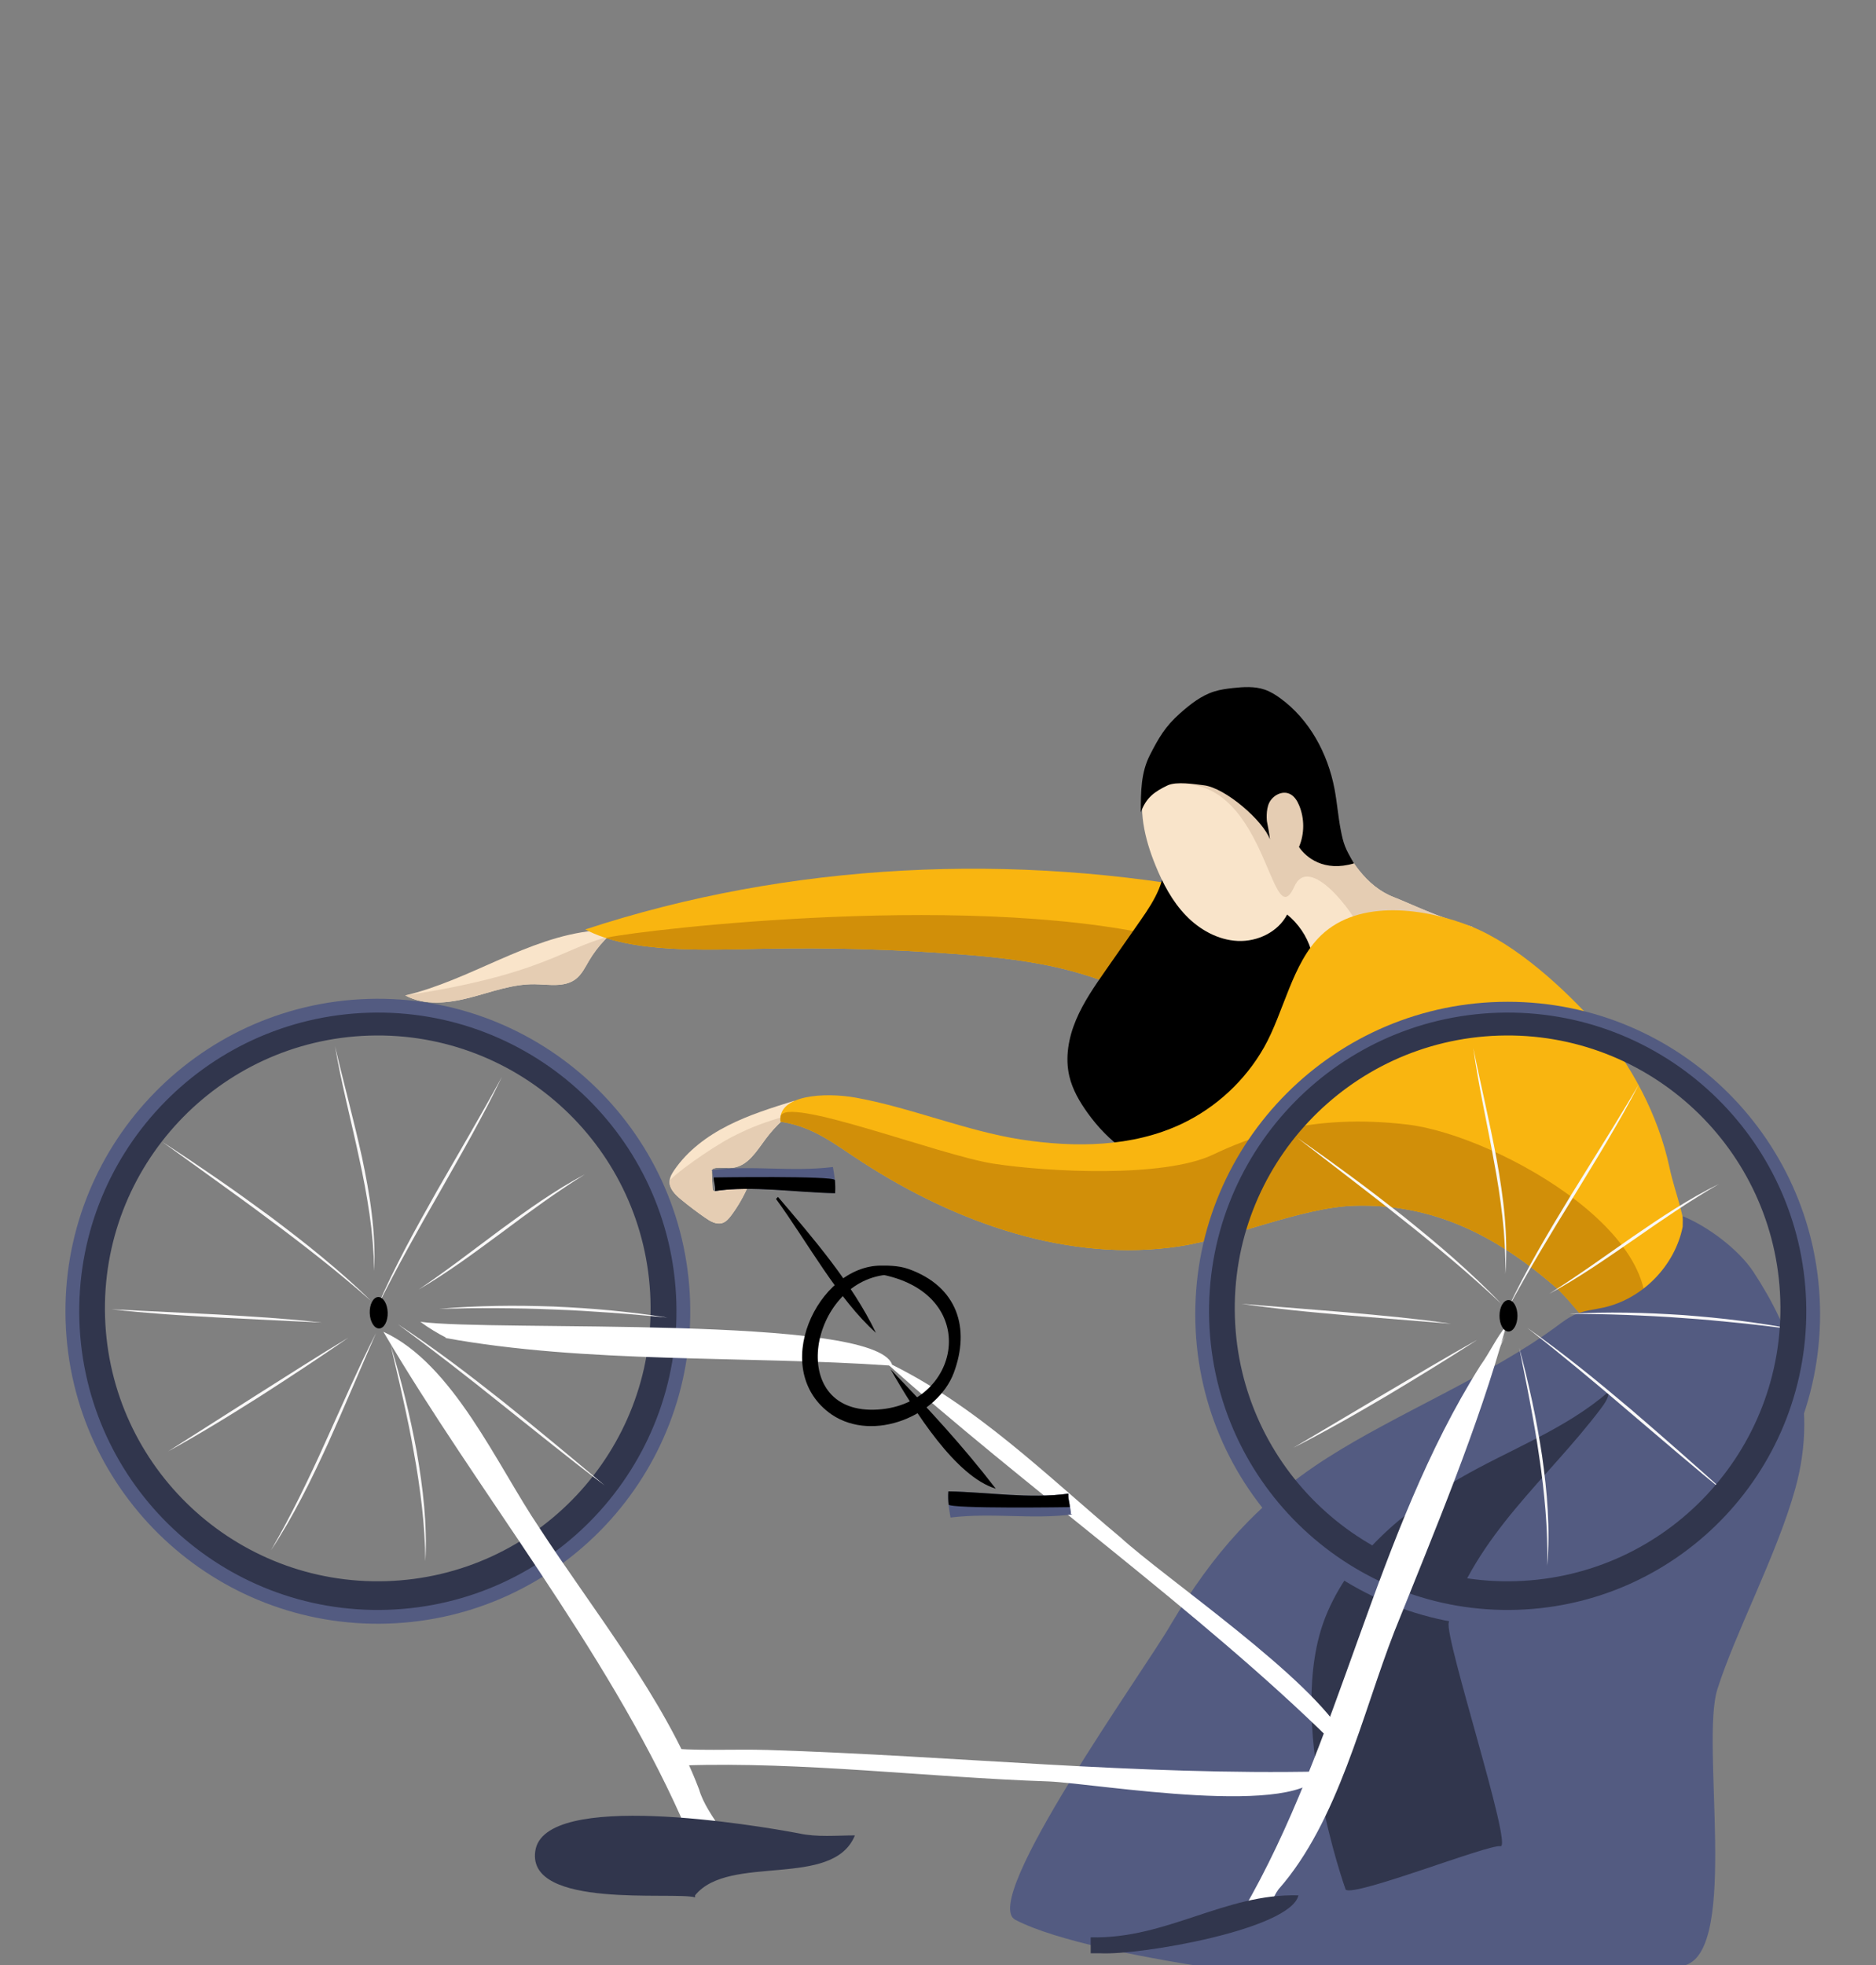
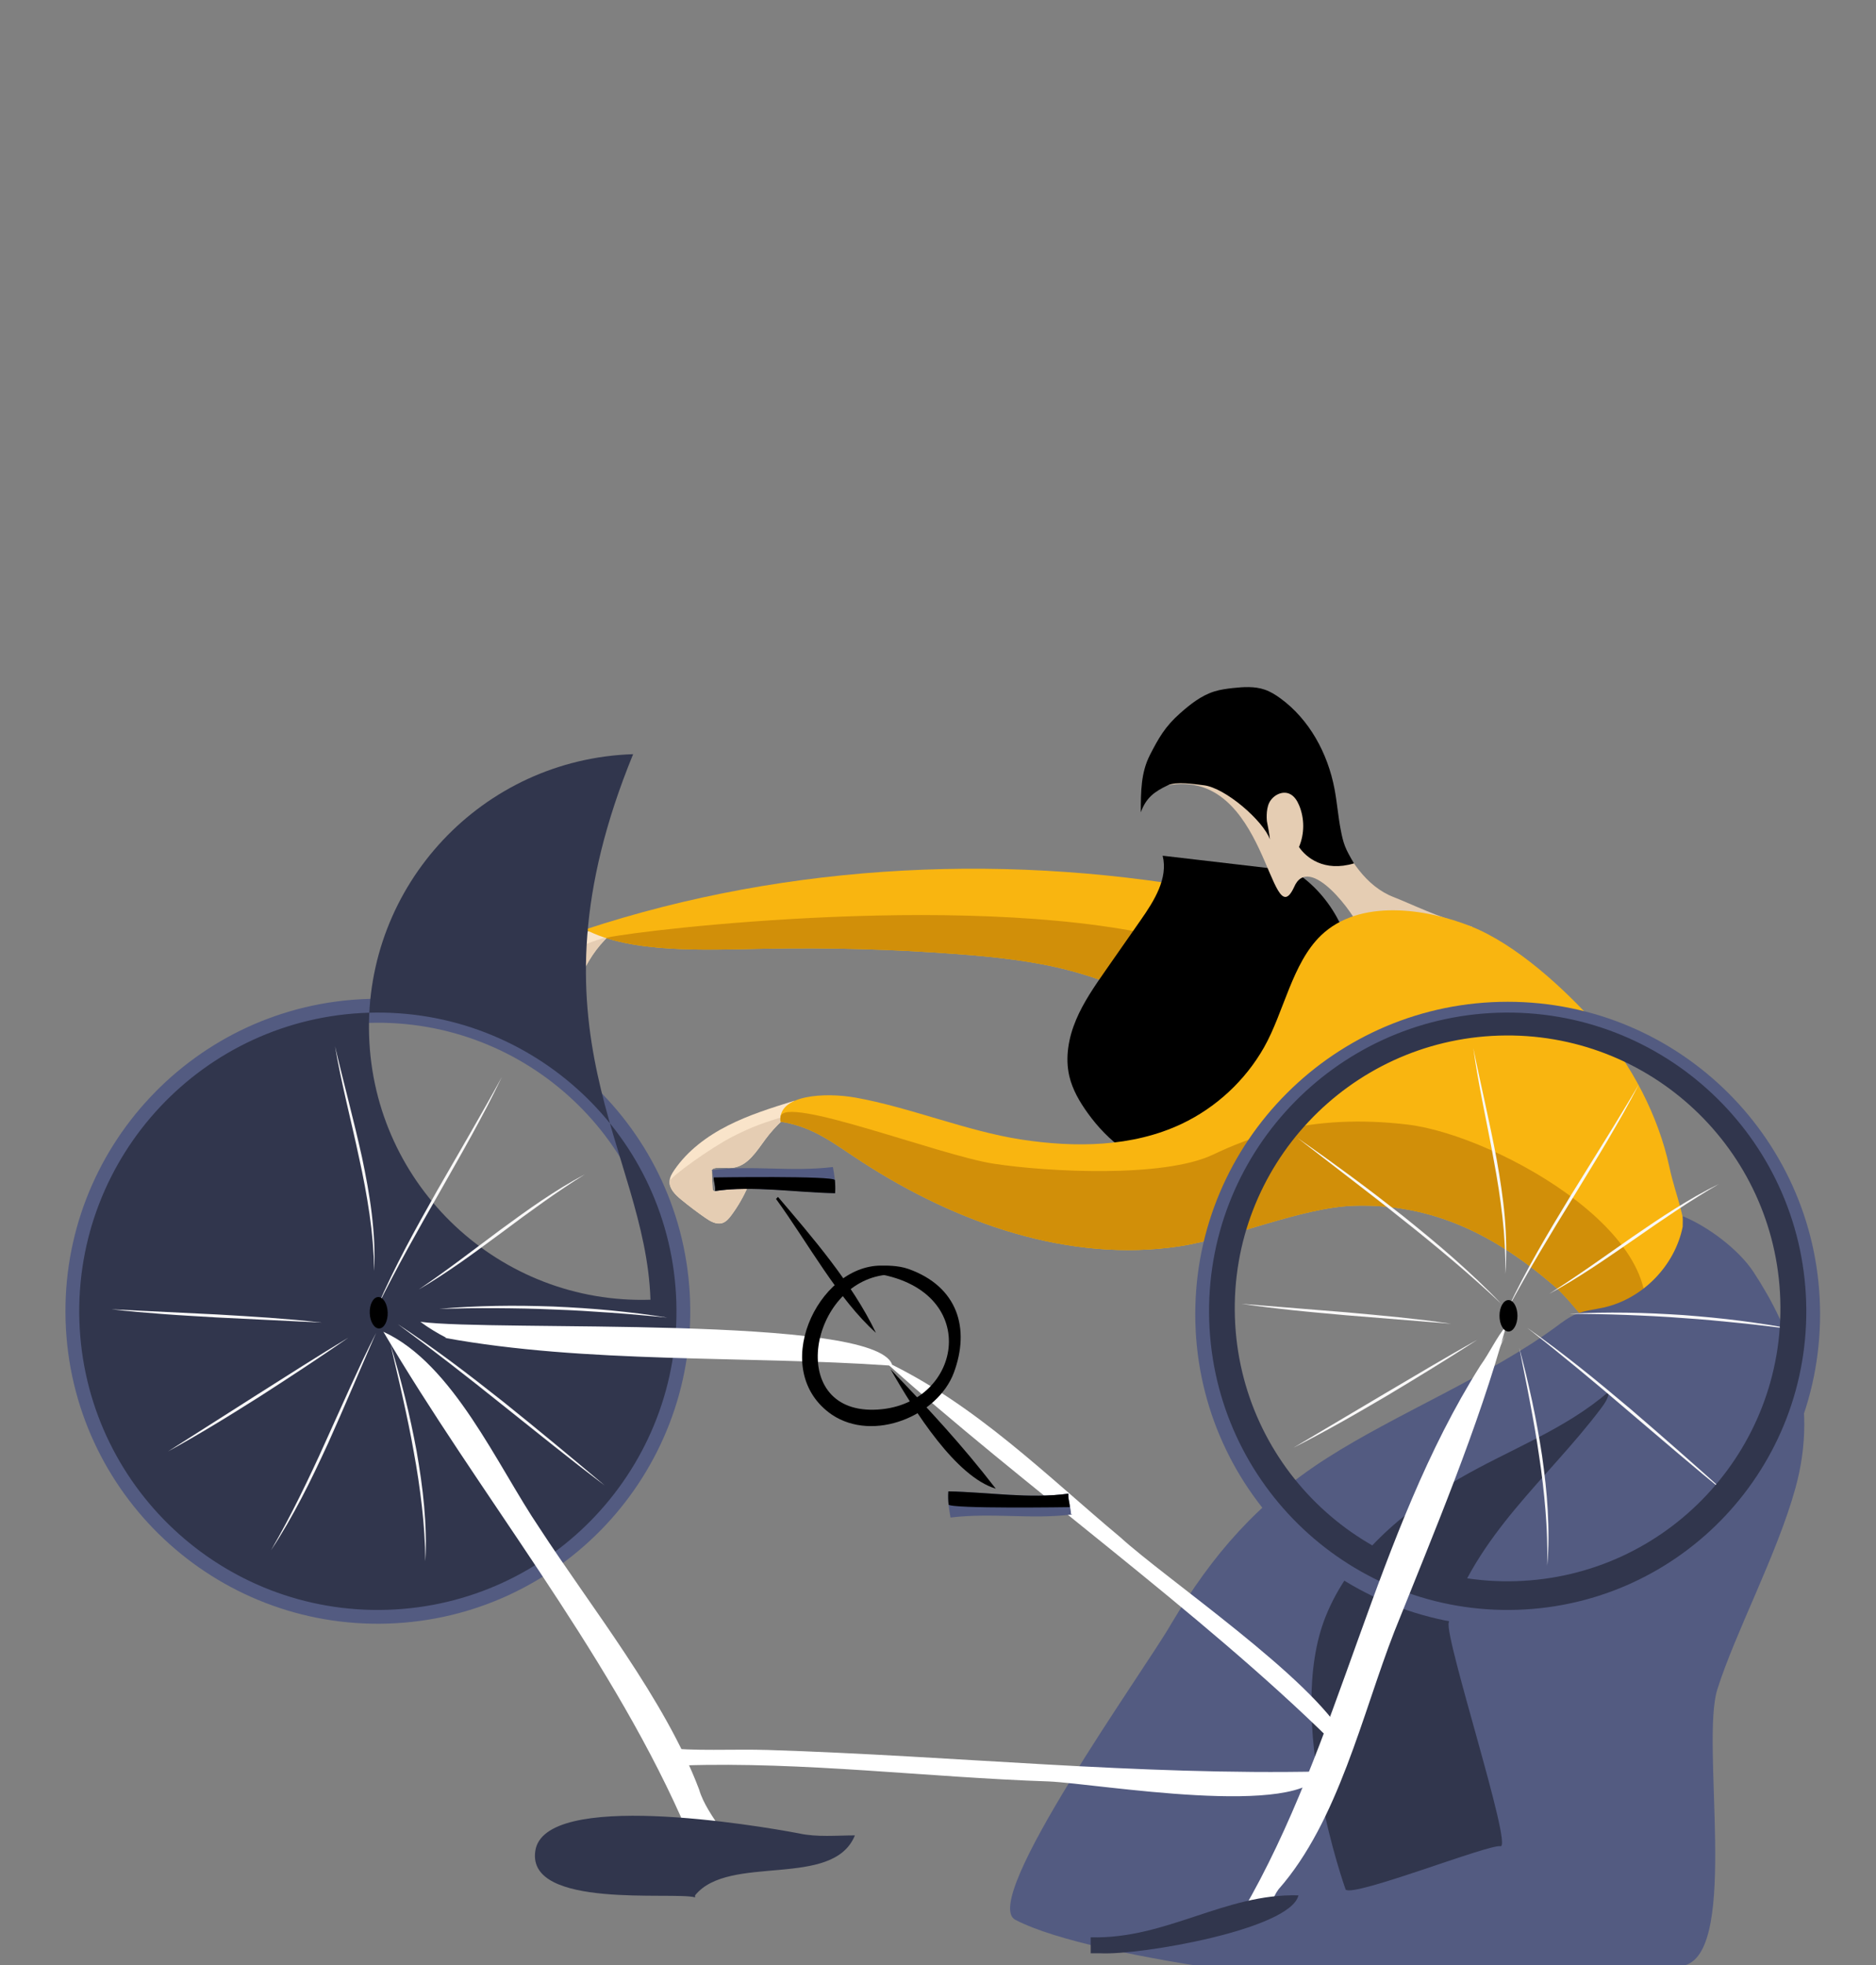
<svg xmlns="http://www.w3.org/2000/svg" version="1.1" id="Calque_1" x="0px" y="0px" width="994px" height="1041px" viewBox="0 0 994 1041" style="enable-background:new 0 0 994 1041;" xml:space="preserve">
  <rect x="0" y="0" width="994" height="1041" fill="#808080" stroke="none" />
  <g id="Calque_4">
    <g>
      <path style="fill:#F9E4CA;" d="M314.48,493.02c-35.09,3.63-65.42,26.18-99.75,34.29c10.32,5.53,22.94,4.11,34.27,1.17    s22.56-7.27,34.26-7.11c7.46,0.1,15.78,1.81,21.73-2.69c3.22-2.44,5.03-6.25,7.08-9.73c4.65-7.88,11.12-14.68,18.76-19.71    c-4.51,0.67-11.43,2.45-15.95,3.12" />
    </g>
    <g>
      <path style="fill:#E5CDB3;" d="M335.57,493.94c-35.09,3.63-36.59,20.68-120.84,33.37c10.32,5.53,22.94,4.11,34.27,1.17    s22.56-7.27,34.26-7.11c7.46,0.1,15.78,1.81,21.73-2.69c3.22-2.44,5.03-6.25,7.08-9.73c4.65-7.88,11.12-14.68,18.76-19.71    c-4.51,0.67-11.43,2.45-15.95,3.12" />
    </g>
    <g>
      <path style="fill:#F9B510;" d="M649.72,473.1c-112.08-21.78-231.15-16.42-339.61,19.25c23.87,12.73,63.43,10.83,94.87,10.21    c34.08-0.67,68.2,0.28,102.19,2.84c19.93,1.5,39.9,3.58,59.24,8.62c31.67,8.26,60.85,24.31,87.68,43.06    c4.51,3.15,10.4,6.49,15.13,3.67c1.6-0.95,2.75-2.48,3.79-4.02c16.05-23.81,10.99-59.43-11.06-77.83" />
    </g>
    <g>
      <path style="fill:#D18F09;" d="M604.46,493.94c-112.08-21.78-287.13,1.78-283.11,3.05c23.87,7.56,56.73,6.1,83.63,5.57    c34.08-0.67,68.2,0.28,102.19,2.84c19.93,1.5,39.9,3.58,59.24,8.62c31.67,8.26,60.85,24.31,87.68,43.06    c4.51,3.15,10.4,6.49,15.13,3.67c1.6-0.95,2.75-2.48,3.79-4.02c16.05-23.81,10.99-59.43-11.06-77.83" />
    </g>
    <g>
      <path d="M616.03,453.3c2.98,11.95-4.42,23.78-11.47,33.88c-6.22,8.91-12.44,17.82-18.66,26.73c-5.85,8.38-11.74,16.84-15.72,26.26    s-5.93,19.99-3.59,29.94c1.68,7.14,5.47,13.61,9.76,19.56c10.43,14.48,25.64,27.23,43.47,27.99c6.73,0.29,13.42-1.16,19.88-3.07    c21.48-6.35,41.6-18.18,56.12-35.23s23.12-39.49,21.77-61.84s-13.16-44.25-32.16-56.12" />
    </g>
    <g>
-       <path style="fill:#F9E4CA;" d="M606.84,413.95c-4.11,14.6-0.37,30.29,5.34,44.34c3.93,9.68,8.9,19.13,16.15,26.66    c7.25,7.53,17.03,13.02,27.47,13.5c10.44,0.48,21.37-4.71,26.19-13.99c5.92,4.78,10.38,11.36,12.63,18.64    c1.2,3.9,1.8,8.01,3.56,11.69c2.71,5.67,7.97,9.78,13.68,12.41c10.04,4.63,21.92,5.09,32.29,1.25c3.72-1.38,7.31-3.33,10.03-6.21    c3.64-3.85,5.45-9.03,7.16-14.04c2.34-6.84,25.11-15.52,18.13-17.43c-17.5-4.77-32.47-12.24-40.99-15.52    c-14.81-5.7-23.98-20.47-30.4-34.98c-6.42-14.51-11.46-30.17-22.3-41.76c-10.49-11.22-26.05-17.53-41.39-16.77" />
-     </g>
+       </g>
    <g>
      <path style="fill:#E5CDB3;" d="M618.78,415.98c52.5-9.55,54.1,81.14,66.82,54.1c7.96-19.09,32.76,15,35,22.27    c1.2,3.9,65.85,0.31,58.87-1.59c-17.5-4.77-32.47-12.24-40.99-15.52c-14.81-5.7-23.98-20.47-30.4-34.98    c-6.42-14.51-11.46-30.17-22.3-41.76c-10.49-11.22-26.05-17.53-41.39-16.77" />
    </g>
    <g>
      <path style="fill:#F9E4CA;" d="M420.7,583.15c-11.91,3.71-23.88,7.44-35,13.08s-21.45,13.34-28.47,23.65    c-1.22,1.78-2.36,3.74-2.46,5.9c-0.19,3.94,3.05,7.11,6.09,9.62c4.16,3.42,8.45,6.67,12.88,9.74c2.66,1.85,5.87,3.71,8.97,2.74    c2.04-0.64,3.51-2.4,4.79-4.12c3.47-4.68,6.41-9.76,8.73-15.1c-5.5,0.78-11,1.55-16.49,2.33c-0.62,0.09-1.34,0.15-1.79-0.29    c-0.37-0.36-0.41-0.92-0.44-1.43c-0.13-2.67-0.26-5.35-0.4-8.02c-0.03-0.63-0.04-1.33,0.35-1.82c0.37-0.47,1-0.62,1.59-0.71    c3.18-0.48,6.46,0.3,9.64-0.18c7.69-1.16,12.27-8.84,16.9-15.08c5.38-7.26,12.16-13.47,19.85-18.21" />
    </g>
    <g>
      <path style="fill:#E5CDB3;" d="M416.72,591c-11.91,3.71-17.52,5.49-28.64,11.14c-11.12,5.64-33.21,21.49-33.31,23.65    c-0.19,3.94,3.05,7.11,6.09,9.62c4.16,3.42,8.45,6.67,12.88,9.74c2.66,1.85,5.87,3.71,8.97,2.74c2.04-0.64,3.51-2.4,4.79-4.12    c3.47-4.68,6.41-9.76,8.73-15.1c-5.5,0.78-11,1.55-16.49,2.33c-0.62,0.09-1.34,0.15-1.79-0.29c-0.37-0.36-0.41-0.92-0.44-1.43    c-0.13-2.67-0.26-5.35-0.4-8.02c-0.03-0.63-0.04-1.33,0.35-1.82c0.37-0.47,1-0.62,1.59-0.71c3.18-0.48,6.46,0.3,9.64-0.18    c7.69-1.16,12.27-8.84,16.9-15.08c5.38-7.26,12.16-13.47,19.85-18.21" />
    </g>
    <g>
      <path d="M671.28,435.07c0.6,2.95,1.28,6.55,1.59,9.55c-3.59-9.91-23.65-27.29-35-28.64c-5.01-0.6-14.53-2.15-19.09,0    c-7.31,3.45-11.56,6.72-14.32,14.32c0-11.14,0.09-21.02,4.77-30.23c4.68-9.21,8.2-15.27,15.93-22.13    c5.43-4.83,11.3-9.48,18.23-11.65c3.21-1.01,6.56-1.45,9.9-1.82c5.62-0.61,11.44-0.99,16.79,0.84c3,1.03,5.73,2.71,8.29,4.58    c15.43,11.23,25.14,29.21,28.71,47.96c1.38,7.23,1.91,14.61,3.32,21.84c1.41,7.23,2.25,9.71,7.02,17.66    c-15.91,4.77-25.46-3.18-29.15-8.68c2.96-6.94,2.99-15.08,0.08-22.05c-1.05-2.52-2.62-5.02-5.11-6.13    c-3.96-1.77-8.84,0.87-10.75,4.76C670.58,429.14,671.28,435.07,671.28,435.07z" />
    </g>
    <g>
      <path style="fill:#F9B510;" d="M699.92,495.53c-15.29,14.72-19.71,40.87-30.19,59.32c-9.95,17.53-25.4,31.87-43.62,40.49    c-26.15,12.37-56.49,12.67-85.08,8.29s-59.24-17.13-87.72-22.19c-16.21-2.88-41.37-1.59-39.78,12.73    c17.78,2.73,28.33,11.72,43.44,21.48c49.75,32.17,109.45,53.41,168.02,44.54c27.54-4.17,64.59-20.6,92.43-21.48    c41.66-1.31,75.11,15.65,106.6,42.96c13.46,11.67,25.18,35.4,42.36,30.64c9.64-2.67,16.87-11.04,20.69-20.28    c3.82-9.24,4.75-19.39,5.59-29.35c1.47-17.33-4.53-27.65-8.18-44.65c-5.72-26.65-20.06-54.42-38.19-74.78    c-17.59-19.77-42.96-42.96-66.82-52.5S720.3,475.92,699.92,495.53z" />
    </g>
    <g>
      <path style="fill:#D18F09;" d="M642.65,611.68c-26.15,12.37-87.56,9.15-116.15,4.77c-28.59-4.38-111.45-36.74-112.96-24.81    c-0.1,0.8-0.11,1.64-0.01,2.53c17.78,2.73,28.33,11.72,43.44,21.48c49.75,32.17,109.45,53.41,168.02,44.54    c27.54-4.17,64.59-20.6,92.43-21.48c41.66-1.31,75.11,15.65,106.6,42.96c13.46,11.67,33.38,46.04,42.36,30.64    c30.83-52.92-72.51-110.76-120.32-116.56C693.56,589.41,660.86,603.06,642.65,611.68z" />
    </g>
    <g>
      <path style="fill:#535B81;" d="M891.57,649.85c-4.15,20.67-21.23,38.15-41.8,42.77c-4.89,1.1-9.97,1.54-14.6,3.46    c-3.87,1.61-7.24,4.18-10.61,6.67c-34.89,25.81-84.9,46.22-121.45,69.62s-60.48,50.71-82.66,88.01    C607,884,518.44,1006.88,538,1017c43.48,22.5,187.23,36.79,236,41c11.16,0.96,108.3-13.7,119-17c28.37-8.74,8-117.8,16.94-146.11    c9.55-30.23,31.74-71.69,41.37-106.6c12.73-46.14-2.38-84.3-22.27-114.56c-7.77-11.82-24.26-24.17-37.39-29.43" />
    </g>
    <g>
      <path style="fill:#31364D;" d="M702.32,856.49c12.76-32.08,41.04-55.92,70.9-73.26c26.53-15.41,56.24-26.01,79.34-46.2    c-0.22,3.45-2.33,6.46-4.41,9.22c-14.06,18.62-30.54,35.25-45.43,53.21s-28.38,37.66-35.09,60    c-2.4,7.99,34.21,119.94,27.37,118.53c-5.98-1.23-77.4,27.01-82,23C713,1001,680.64,910.99,702.32,856.49z" />
    </g>
  </g>
  <g id="velo_fixe">
    <path style="fill:#535B81;" d="M365.65,689.35c-2.9-91.37-79.33-163.09-170.7-160.19c-91.37,2.9-163.09,79.33-160.19,170.71   c2.9,91.37,79.33,163.09,170.71,160.19C296.84,857.15,368.56,780.73,365.65,689.35z M351.32,688.22   c2.65,83.48-62.87,153.31-146.36,155.97c-83.49,2.65-153.31-62.87-155.97-146.36c-2.65-83.49,62.87-153.32,146.36-155.97   S348.67,604.73,351.32,688.22z" />
    <path style="fill:#535B81;" d="M964.37,696.2c0-91.42-74.11-165.53-165.53-165.53S633.31,604.78,633.31,696.2   s74.11,165.53,165.53,165.53C890.26,861.73,964.37,787.62,964.37,696.2z M950.08,694.61c0,83.53-67.71,151.24-151.24,151.24   S647.6,778.14,647.6,694.61s67.71-151.24,151.24-151.24S950.08,611.08,950.08,694.61z" />
    <path style="fill:#F9F8F8;" d="M795.44,690.67l-6.38-5.93l-6.47-5.82c-4.33-3.86-8.71-7.67-13.14-11.4   c-8.86-7.49-17.83-14.85-26.95-22.02c-9.05-7.27-18.25-14.34-27.44-21.43l-27.59-21.27c4.78,3.29,9.5,6.68,14.24,10.03l14.08,10.26   c9.35,6.89,18.55,13.98,27.69,21.16c9.06,7.28,18.05,14.64,26.76,22.34C778.94,674.3,787.45,682.24,795.44,690.67z" />
    <path style="fill:#F9F8F8;" d="M809.2,703.38c9.5,6.65,18.73,13.68,27.83,20.88c9.1,7.2,17.98,14.65,26.86,22.11   c8.79,7.56,17.57,15.14,26.25,22.81l13.02,11.52l12.96,11.59c-4.53-3.62-8.99-7.32-13.47-11l-13.31-11.19l-26.48-22.53   c-8.78-7.56-17.67-14.99-26.6-22.38C827.34,717.81,818.31,710.55,809.2,703.38z" />
    <path style="fill:#F9F8F8;" d="M798.61,693.85c4.88-10.48,10.33-20.68,16-30.74c5.68-10.07,11.68-19.94,17.67-29.82l18.25-29.44   c3.05-4.9,6.06-9.83,9.04-14.76l4.48-7.41l4.42-7.45c-2.65,5.13-5.44,10.19-8.23,15.25c-2.85,5.02-5.75,10.02-8.67,15   c-5.87,9.95-11.96,19.76-17.94,29.64c-6.09,9.81-12.07,19.68-17.97,29.6C809.78,673.64,804.08,683.67,798.61,693.85z" />
    <path style="fill:#F9F8F8;" d="M738.27,820.88c5.64-9.05,10.94-18.3,15.97-27.68c5.02-9.39,9.87-18.87,14.53-28.46l14.08-28.71   l7.18-14.29c2.47-4.73,4.93-9.46,7.52-14.12l-6.82,14.47l-6.78,14.48c-4.51,9.66-9.1,19.29-13.76,28.88   c-4.78,9.54-9.62,19.05-14.89,28.34C750.04,803.07,744.46,812.19,738.27,820.88z" />
    <path style="fill:#F9F8F8;" d="M819.79,829.35l0.07-7.29c-0.05-2.43-0.07-4.86-0.16-7.29c-0.11-2.43-0.17-4.85-0.32-7.28   c-0.17-2.42-0.3-4.85-0.51-7.26c-0.79-9.67-1.9-19.32-3.38-28.92c-1.35-9.62-3.08-19.18-4.87-28.73   c-0.89-4.78-1.83-9.55-2.79-14.31l-2.86-14.31c1.28,4.69,2.44,9.42,3.62,14.14c1.12,4.74,2.19,9.48,3.23,14.24   c2.04,9.52,3.76,19.11,5.24,28.74c1.35,9.65,2.49,19.34,3.02,29.07C820.62,809.88,820.67,819.65,819.79,829.35z" />
    <path style="fill:#F9F8F8;" d="M797.56,674.79l0.02-7.57l-0.28-7.55l-0.5-7.54l-0.75-7.52c-1.13-10.01-2.68-19.97-4.56-29.87   c-1.75-9.93-3.83-19.8-5.74-29.71c-1.91-9.91-3.78-19.85-5.12-29.86l1.52,7.42l1.59,7.4l3.22,14.79   c2.16,9.86,4.23,19.75,6.11,29.68c1.75,9.95,3.33,19.95,4.21,30.04C798.14,654.57,798.42,664.72,797.56,674.79z" />
    <path style="fill:#F9F8F8;" d="M685.35,766.89l48.56-28.79l24.32-14.34l12.21-7.09c4.1-2.31,8.17-4.67,12.3-6.94   c-3.94,2.58-7.93,5.07-11.9,7.61l-11.98,7.47c-8,4.96-16.07,9.8-24.14,14.65c-8.13,4.75-16.24,9.52-24.47,14.11   C702.03,758.16,693.76,762.65,685.35,766.89z" />
    <path style="fill:#F9F8F8;" d="M820.85,685.38c7.54-4.8,14.95-9.78,22.29-14.87l21.96-15.36c7.38-5.04,14.76-10.11,22.35-14.84   l5.73-3.5l5.79-3.39l5.89-3.21l5.98-3.05l-5.77,3.41l-5.7,3.52l-5.66,3.57l-5.6,3.67c-7.44,4.94-14.8,9.98-22.11,15.12   c-7.38,5.04-14.69,10.18-22.18,15.07C836.33,676.41,828.72,681.14,820.85,685.38z" />
    <path style="fill:#F9F8F8;" d="M657.82,690.67l55.64,4.5c9.27,0.86,18.54,1.65,27.8,2.63l13.88,1.57   c4.62,0.61,9.23,1.18,13.84,1.88l-55.64-4.5c-9.27-0.86-18.54-1.64-27.8-2.63S667.03,692.05,657.82,690.67z" />
    <path style="fill:#F9F8F8;" d="M831.43,695.96c10.08-0.6,20.19-0.74,30.3-0.61c10.11,0.12,20.2,0.64,30.29,1.29   c10.08,0.78,20.14,1.72,30.17,3.02c5.01,0.67,10.01,1.37,15,2.14c4.98,0.83,9.97,1.66,14.92,2.64l-7.51-0.96l-7.52-0.91   c-5.01-0.61-10.02-1.18-15.04-1.69c-10.03-1.04-20.07-1.99-30.14-2.65c-10.05-0.79-20.13-1.27-30.21-1.66   C851.62,696.19,841.53,696.02,831.43,695.96z" />
-     <path style="fill:#31364D;" d="M358.35,689.59c-2.78-87.34-75.83-155.89-163.17-153.12c-87.34,2.78-155.89,75.83-153.12,163.17   c2.78,87.34,75.83,155.89,163.17,153.12C292.57,849.98,361.13,776.93,358.35,689.59z M344.65,688.5   c2.54,79.8-60.1,146.55-139.9,149.08c-79.8,2.54-146.55-60.1-149.08-139.9c-2.54-79.8,60.1-146.55,139.9-149.09   C275.37,546.07,342.11,608.7,344.65,688.5z" />
+     <path style="fill:#31364D;" d="M358.35,689.59c-2.78-87.34-75.83-155.89-163.17-153.12c-87.34,2.78-155.89,75.83-153.12,163.17   c2.78,87.34,75.83,155.89,163.17,153.12C292.57,849.98,361.13,776.93,358.35,689.59z M344.65,688.5   c-79.8,2.54-146.55-60.1-149.08-139.9c-2.54-79.8,60.1-146.55,139.9-149.09   C275.37,546.07,342.11,608.7,344.65,688.5z" />
    <path style="fill:#31364D;" d="M956.99,689.59c-2.78-87.34-75.83-155.89-163.17-153.12c-87.34,2.78-155.89,75.83-153.12,163.17   c2.78,87.34,75.83,155.89,163.17,153.12C891.21,849.98,959.76,776.93,956.99,689.59z M943.29,688.5   c2.54,79.8-60.1,146.55-139.9,149.08c-79.8,2.54-146.55-60.1-149.08-139.9c-2.54-79.8,60.1-146.55,139.9-149.09   C874,546.07,940.75,608.7,943.29,688.5z" />
-     <path style="fill:#F9F8F8;" d="M196.63,689.2l-6.56-5.72l-6.66-5.61c-4.45-3.72-8.95-7.39-13.5-10.98   c-9.1-7.2-18.29-14.28-27.64-21.15c-9.27-6.97-18.7-13.75-28.11-20.54l-28.25-20.38c4.89,3.14,9.71,6.38,14.55,9.58l14.4,9.8   c9.56,6.59,18.99,13.39,28.35,20.27c9.28,6.99,18.51,14.06,27.46,21.48C179.62,673.35,188.37,681.02,196.63,689.2z" />
    <path style="fill:#F9F8F8;" d="M210.79,701.46c9.71,6.34,19.16,13.08,28.48,19.98c9.32,6.9,18.44,14.07,27.55,21.25   c9.03,7.28,18.04,14.57,26.96,21.97l13.38,11.11l13.32,11.18c-4.64-3.47-9.22-7.04-13.81-10.57l-13.66-10.76l-27.18-21.68   c-9.02-7.28-18.14-14.42-27.29-21.52C229.37,715.31,220.12,708.34,210.79,701.46z" />
    <path style="fill:#F9F8F8;" d="M199.9,692.27c4.54-10.62,9.66-21,15.02-31.24c5.35-10.24,11.05-20.3,16.71-30.36l17.3-30.01   c2.89-5,5.74-10.01,8.57-15.04l4.24-7.55l4.18-7.58c-2.48,5.21-5.11,10.36-7.74,15.5c-2.69,5.11-5.43,10.2-8.19,15.27   c-5.55,10.13-11.33,20.13-16.99,30.19c-5.78,10-11.44,20.05-17.02,30.15C210.42,671.71,205.04,681.92,199.9,692.27z" />
    <path style="fill:#F9F8F8;" d="M143.63,821.15c5.35-9.23,10.35-18.63,15.08-28.18c4.72-9.55,9.27-19.18,13.62-28.91l13.16-29.14   l6.73-14.52c2.32-4.8,4.63-9.61,7.07-14.35l-6.36,14.68l-6.32,14.69c-4.2,9.8-8.48,19.57-12.84,29.3   c-4.47,9.69-9.01,19.35-13.98,28.8C154.83,802.98,149.54,812.27,143.63,821.15z" />
    <path style="fill:#F9F8F8;" d="M225.37,827.03l-0.16-7.29c-0.13-2.43-0.22-4.85-0.39-7.28c-0.19-2.42-0.32-4.84-0.55-7.26   c-0.25-2.42-0.45-4.83-0.74-7.24c-1.1-9.64-2.51-19.25-4.3-28.8c-1.66-9.57-3.69-19.07-5.78-28.56c-1.04-4.75-2.13-9.48-3.25-14.22   l-3.32-14.21c1.43,4.65,2.74,9.34,4.07,14.02c1.27,4.7,2.49,9.41,3.68,14.13c2.34,9.45,4.36,18.98,6.15,28.56   c1.66,9.6,3.1,19.25,3.95,28.96C225.58,807.54,225.94,817.31,225.37,827.03z" />
    <path style="fill:#F9F8F8;" d="M198.24,673.26l-0.22-7.57l-0.52-7.54l-0.74-7.52l-0.98-7.49c-1.45-9.97-3.32-19.87-5.51-29.71   c-2.07-9.87-4.45-19.67-6.68-29.52c-2.23-9.85-4.41-19.71-6.07-29.68l1.75,7.37l1.82,7.35l3.68,14.68   c2.48,9.78,4.85,19.6,7.05,29.47c2.07,9.89,3.97,19.84,5.16,29.89C198.18,653.02,198.78,663.17,198.24,673.26z" />
    <path style="fill:#F9F8F8;" d="M89.01,768.87l47.63-30.32l23.85-15.1l11.98-7.48c4.02-2.44,8.02-4.93,12.07-7.33   c-3.86,2.7-7.77,5.32-11.65,7.98l-11.74,7.85c-7.84,5.21-15.76,10.3-23.66,15.41c-7.97,5-15.93,10.04-24.01,14.88   C105.41,759.61,97.28,764.37,89.01,768.87z" />
    <path style="fill:#F9F8F8;" d="M221.85,683.1c7.39-5.04,14.64-10.25,21.8-15.57l21.46-16.05c7.22-5.27,14.43-10.57,21.87-15.55   l5.62-3.68l5.68-3.57l5.79-3.4l5.88-3.23l-5.66,3.59l-5.59,3.7l-5.54,3.75l-5.48,3.85c-7.27,5.17-14.48,10.44-21.61,15.82   c-7.21,5.27-14.36,10.64-21.69,15.77C237.04,673.64,229.59,678.61,221.85,683.1z" />
    <path style="fill:#F9F8F8;" d="M59.08,693.57l55.76,2.73c9.29,0.56,18.58,1.06,27.87,1.75l13.92,1.13   c4.63,0.46,9.27,0.89,13.89,1.44l-55.76-2.73c-9.29-0.57-18.58-1.05-27.87-1.75C77.61,695.44,68.33,694.66,59.08,693.57z" />
    <path style="fill:#F9F8F8;" d="M232.77,693.34c10.06-0.92,20.16-1.38,30.26-1.57c10.11-0.2,20.21-0.01,30.32,0.33   c10.1,0.46,20.19,1.08,30.25,2.06c5.03,0.51,10.05,1.05,15.06,1.66c5.01,0.67,10.01,1.34,15,2.16l-7.54-0.72l-7.54-0.67   c-5.03-0.45-10.05-0.86-15.08-1.21c-10.06-0.72-20.13-1.35-30.21-1.69c-10.07-0.47-20.16-0.63-30.24-0.7   C252.96,692.92,242.87,693.08,232.77,693.34z" />
    <path style="fill:#FFFFFF;" d="M360.88,962.73c-40.23-89.98-107.98-172.55-157.73-257.24c37.05,16.94,60.34,70.93,82.57,103.74   c27.52,42.34,66.69,91.04,84.69,138.68c2.12,7.41,7.41,14.82,11.64,21.17c-7.41-1.06-16.94-1.06-23.29-3.18" />
    <path style="fill:#31364D;" d="M368.29,1005.08c-11.64-3.18-88.92,6.35-84.69-24.35c4.23-32.82,117.5-13.76,139.73-9.53   c9.53,2.12,20.11,1.06,29.64,1.06c-11.64,28.58-66.69,9.53-84.69,31.76" />
    <path style="fill:#FFFFFF;" d="M361.94,935.21c63.52-2.12,130.21,6.35,193.72,8.47c25.41,1.06,134.44,20.11,145.03-5.29   c-98.45,2.12-193.72-8.2-293.76-11.38c-18.02-0.57-40.76,0.79-54.52-1.32" />
    <path style="fill:#FFFFFF;" d="M705.46,922.24c-69.87-68.81-163.02-134.71-237.13-201.4c48.43,22.76,87.07,61.66,125.18,93.42   c24.35,22.23,101.63,74.63,119.09,106.39" />
    <path style="fill:#FFFFFF;" d="M658.35,1012.49c51.87-88.92,69.87-200.08,125.97-289c5.29-7.41,8.47-14.82,13.76-21.17   c-14.82,53.99-38.11,109.04-59.28,161.97c-16.94,43.4-29.64,100.57-61.4,136.56c-3.18,4.23-5.29,11.65-6.35,15.88l0,0   c-3.18-1.06-10.59-3.18-10.59-3.18" />
    <path style="fill:#FFFFFF;" d="M471.44,723.36c-76.22-5.29-160.84-0.93-236-14.69h1.06c-4.23-2.12-9.53-5.29-13.76-8.47l0,0   c39.17,5.29,240.37-3.9,249.9,22.56" />
    <path style="fill:#535B81;" d="M377.52,620.15c-0.15,2.11,1.6,7.54,1.38,10.71l0,0l0,0c20.36-2.83,42.39,0.81,63.58,1.22   c0.37-5.28-0.4-9.58-1.16-13.87c-22.47,2.69-43.07-1.12-64.49,1.64" />
    <path d="M411.17,635.1c16.94,23.29,32.82,52.93,52.93,70.92c-12.7-26.46-33.87-50.81-51.87-71.98" />
    <path d="M471.86,725.35c12.7,22.23,34.58,56.89,55.75,63.24C509.62,765.3,492.86,747.32,471.86,725.35" />
    <path style="fill:#31364D;" d="M583.19,1034.72c21.17,1.06,100.57-12.7,104.8-30.7c-39.17-1.06-69.87,23.29-110.09,22.23   c0,1.06,0,10.59,0,8.47" />
    <path d="M804.03,697.01c0-4.6-2.13-8.33-4.76-8.33s-4.76,3.73-4.76,8.33c0,4.6,2.13,8.34,4.76,8.34   C801.9,705.34,804.03,701.61,804.03,697.01z" />
    <path d="M205.42,695.25c-0.15-4.6-2.4-8.26-5.02-8.18c-2.63,0.08-4.64,3.88-4.5,8.48c0.15,4.6,2.4,8.26,5.03,8.18   C203.55,703.65,205.56,699.86,205.42,695.25z" />
    <path d="M466.88,670.42c-33.87,0-59.94,55.71-26.07,79c22.23,14.82,56.13,0.41,64.57-22.23c8.73-23.42,2.15-45.64-24.02-54.98   C475.81,670.23,468.99,670.42,466.88,670.42l-1.72,4.37c56.11,9.53,44.46,70.92-2.12,71.98s-33.87-67.22,6.35-71.45" />
    <path d="M378.18,623.72c-0.15,2.11,0.94,3.97,0.72,7.14l0,0l0,0c20.36-2.83,42.39,0.81,63.58,1.22c0.17-2.5,0.09-4.78-0.12-6.94   C442.12,622.74,378.18,623.72,378.18,623.72z" />
    <path style="fill:#535B81;" d="M567.44,801.94c0.15-2.11-1.6-7.54-1.38-10.71l0,0l0,0c-20.36,2.83-42.39-0.81-63.58-1.22   c-0.37,5.28,0.4,9.58,1.16,13.87c22.47-2.69,43.07,1.12,64.49-1.64" />
    <path d="M566.78,798.38c0.15-2.11-0.94-3.97-0.72-7.14l0,0l0,0c-20.36,2.83-42.39-0.81-63.58-1.22c-0.17,2.5-0.09,4.78,0.12,6.94   C502.83,799.36,566.78,798.38,566.78,798.38z" />
  </g>
</svg>